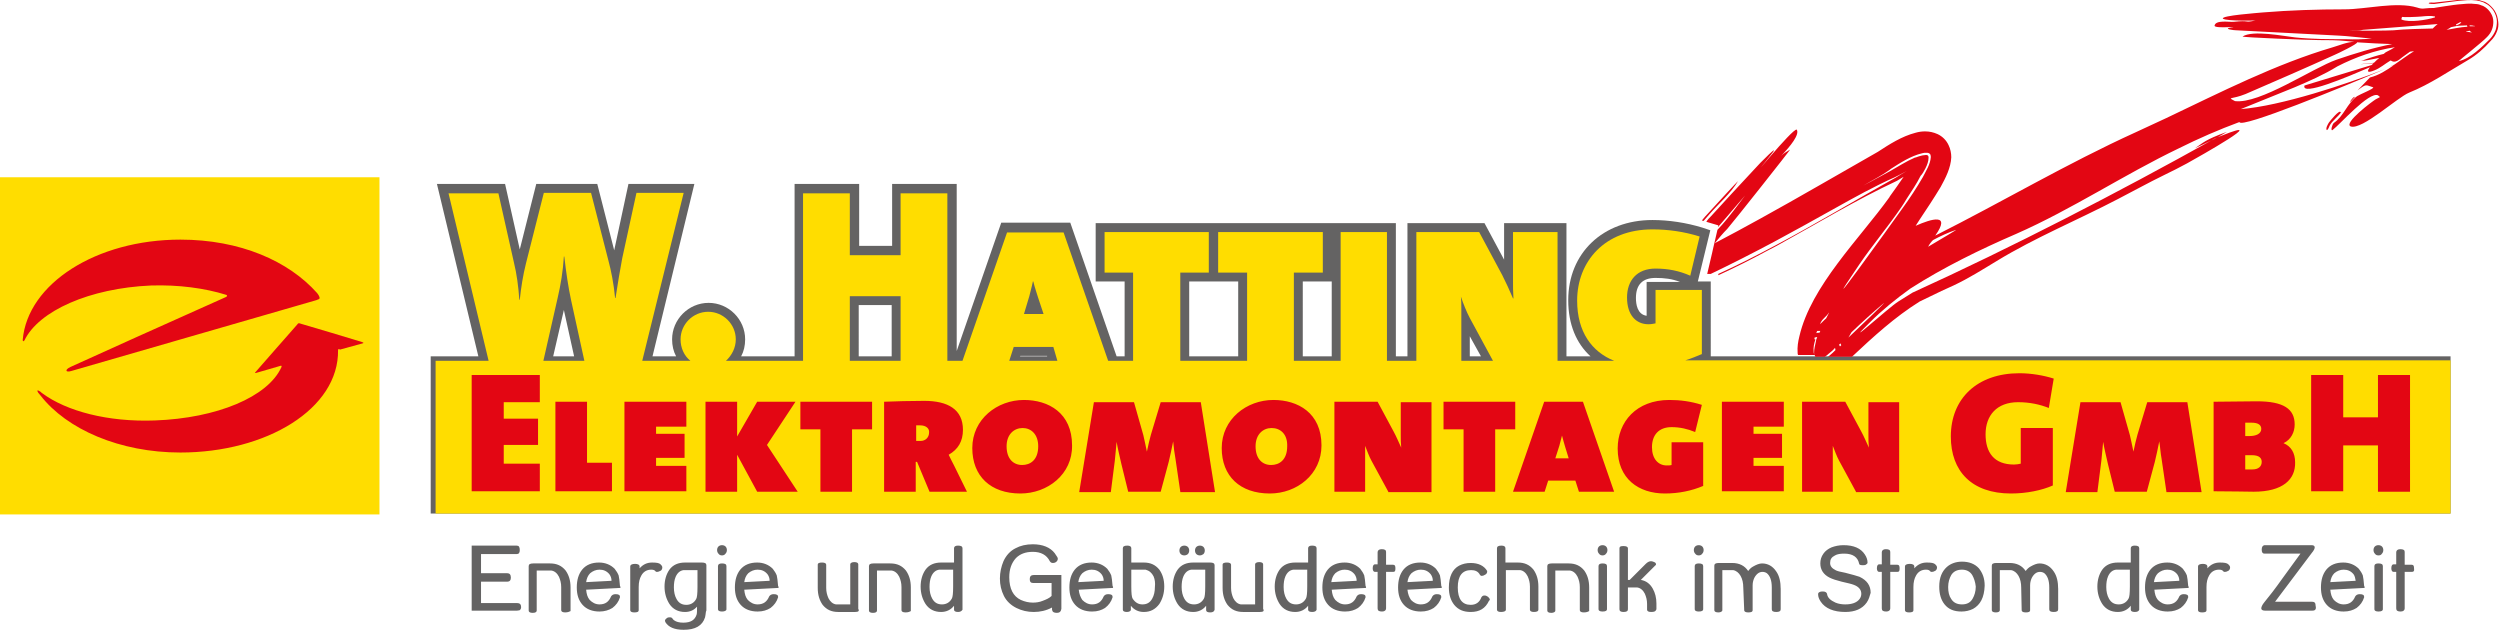
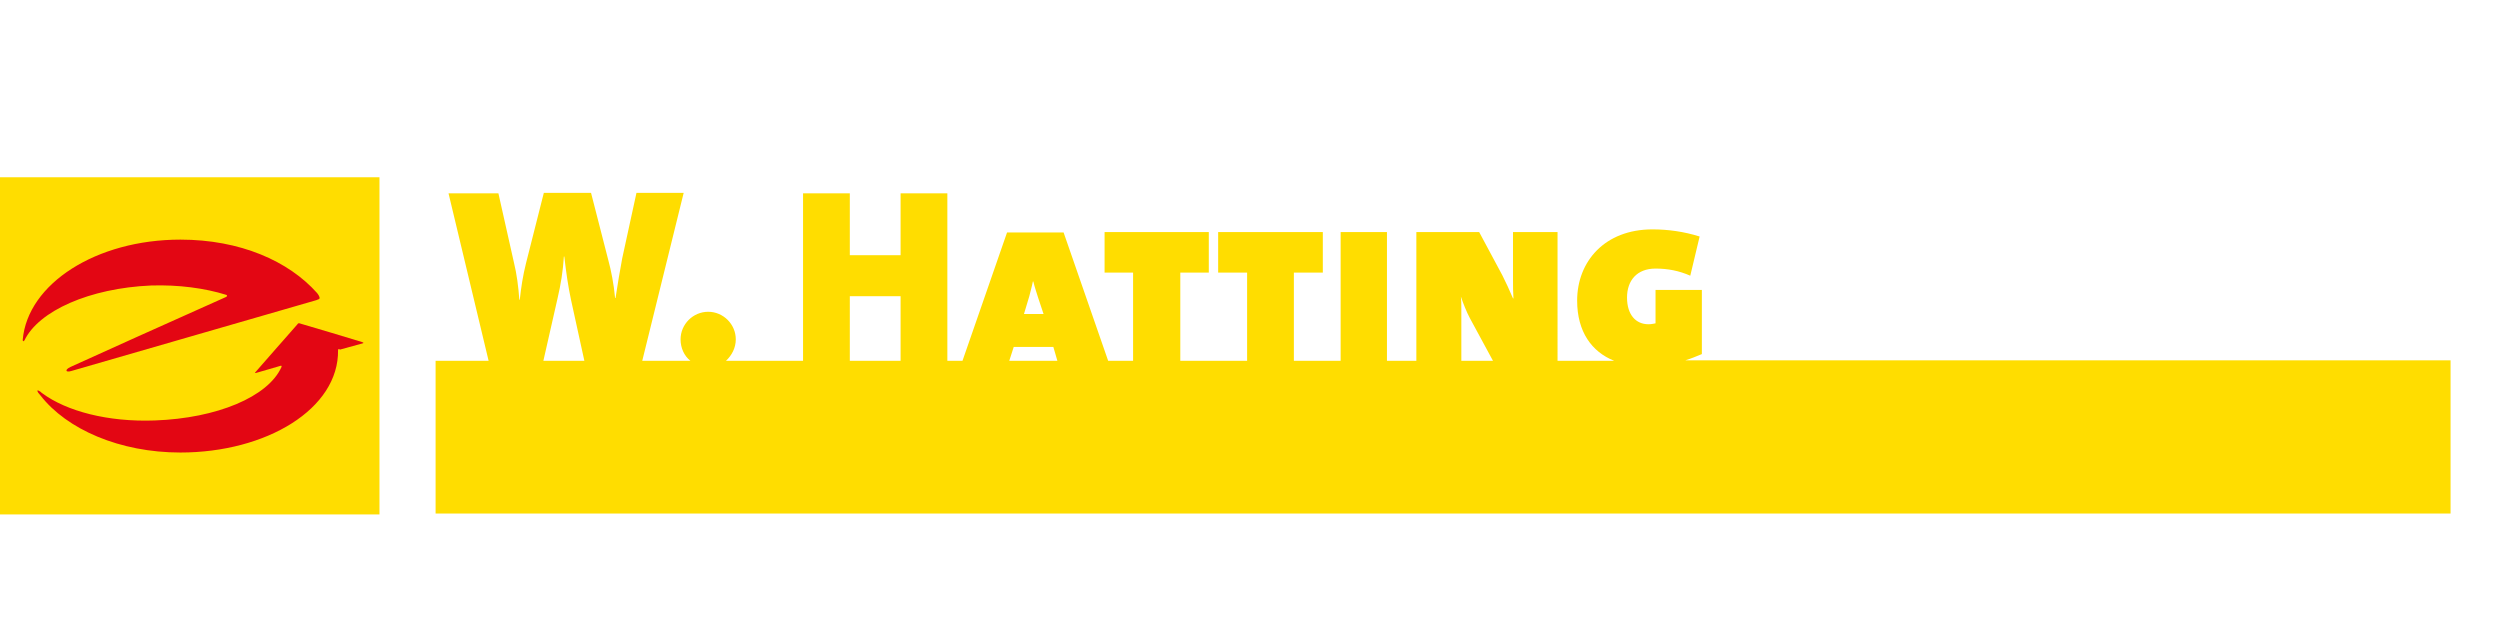
<svg xmlns="http://www.w3.org/2000/svg" version="1.1" id="Ebene_1" x="0px" y="0px" viewBox="0 0 561.3 141.4" style="enable-background:new 0 0 561.3 141.4;" xml:space="preserve">
  <style type="text/css">
	.st0{fill:#646363;}
	.st1{fill:#E30613;}
	.st2{fill:#FFDD00;}
</style>
  <g>
-     <path class="st0" d="M371.7,62.4c-2.9,0-4.4,1.5-4.4,4.5c0,1.4,0.3,3.7,2.4,4v-7.6h7.5C375.4,62.6,373.7,62.4,371.7,62.4   L371.7,62.4z M151.8,80c-0.6-1.1-0.9-2.4-0.9-3.8c0-4.5,3.7-8.2,8.2-8.2c4.5,0,8.2,3.7,8.2,8.2c0,1.4-0.3,2.7-0.9,3.8h12V41.3h14.5   v13.9h7.4V41.3h14.5v37.5l10-28.8h15.5L250.7,80h1.8V63.2H246V50.1h25.5h2H299v13.1h-6.5V80h6.5V50.1h14.4V80h2.6V50.1h17.3   l4.4,8.2v-8.2h14V80h5.4c-3.2-2.9-5-7.2-5-12.6c0-10.6,7.8-18,18.9-18c3.7,0,7.6,0.6,11.2,1.7l1.8,0.6l-2.8,11.5h2.9V80h166.1v35.3   H96.7V80h10.7l-9.3-38.7h15.3l3.3,14.7l3.7-14.7h13.7l3.8,14.9l3.2-14.9h14.8L146.5,80H151.8L151.8,80z M278,80V63.2h-4.6h-2H267   V80H278L278,80z M128.9,80l-2.3-10.4L124.2,80H128.9L128.9,80z M192.8,80h7.4V68.5h-7.4V80L192.8,80z M330,80h2.5l-2.5-4.5V80   L330,80z M229,80h6.1l0-0.1h-6L229,80L229,80z" />
-     <path class="st1" d="M539.3,3.8c0.4,0.1,3.5,0,4.4-0.1c1-0.1,2.1-0.2,3,0c0,0,0,0.1,0,0.2c-1.9,0.6-5.7,1.2-7.5,0.5   C539.1,4.2,539.3,3.9,539.3,3.8L539.3,3.8z M546.8,1.1L546.8,1.1C546.8,1.1,546.8,1.1,546.8,1.1L546.8,1.1z M554.5,5.9   c0-0.1,0-0.2-0.1-0.2c0.3,0,0.7,0,1,0.1c0.1,0,0.4,0,0.2,0.1c0,0-0.2,0-0.2,0C555.1,5.9,554.8,5.9,554.5,5.9L554.5,5.9z M554.5,6.9   c0.1,0.1,0.1,0.1,0.2,0.2c0.1,0.1,0.2,0.1,0.3,0.2C554.2,7.1,552.7,7.2,554.5,6.9L554.5,6.9z M551.4,5.5c0.3-0.2,0.6-0.3,0.9-0.5   l0.3,0c0,0.2-0.5,0.5-1.1,0.7L551.4,5.5L551.4,5.5L551.4,5.5z M549.3,6.7c1.6-0.9,0.2-0.1,1-0.6c1.6-0.3,0.8-0.3,3.6-0.4   c0,0.1,0,0.2,0.1,0.3C552.3,6.1,551.1,6.4,549.3,6.7L549.3,6.7z M528.7,21.8C526.4,24.5,528.5,21.3,528.7,21.8   C528.7,21.8,528.7,21.8,528.7,21.8L528.7,21.8z M525.5,25.2c0.1,0,0.1,0,0.2-0.1c-0.8,1.2-2.1,2-2.7,3.2c0,0.1-0.4,1-0.6,0.9   c-0.3-0.4,0.3-1.4,0.5-1.7C523.1,27.2,525.3,24.5,525.5,25.2L525.5,25.2z M542.3,11.1c0.4,0,0.7-0.1,1.1-0.1   c0.7-0.4,1.5-0.7,2.2-0.9c-0.6,0-1.2,0-1.8-0.1C543.3,10.4,542.8,10.7,542.3,11.1L542.3,11.1z M432.3,37.8L432.3,37.8   c0.1,0,0.3,0,0.2,0C432.5,37.8,432.4,37.8,432.3,37.8L432.3,37.8z M432.3,37.8L432.3,37.8L432.3,37.8c0.4-0.8,0.7-1.6,0.7-2.4   c0-0.1,0-0.3-0.1-0.4c0-0.1-0.1-0.1-0.1-0.1c-0.1-0.1-0.3-0.1-0.4-0.1c-0.3,0-0.6,0.1-0.8,0.1c-0.5,0.1-1.1,0.3-1.6,0.5l0-0.1   c0,0,0,0-0.1,0.1c-1.9,0.8-3.7,2-5.5,3c-0.3,0.2-6.3,3.4-6.1,3.3c2-1.2,4.1-2.2,6-3.6c0,0,0.1,0,0.1-0.1c2.2-1.4,4.6-3,7.2-3.6   c0.3-0.1,0.6-0.1,0.9-0.1c0.2,0,0.4,0,0.6,0.1c0.1,0.1,0.3,0.2,0.3,0.3c0.1,0.2,0.1,0.4,0.1,0.6c-0.1,1.6-1.1,3.1-1.8,4.5   c-1.4,2.4-2.9,4.7-4.5,6.9c-2.7,3.8-20.9,29.1-9.7,12.6c3-4.4,6.4-8.4,9.4-12.8c0.4-0.6,0.8-1.2,1.2-1.9c1.1-1.7,2.2-3.3,3.1-5.1   C431.6,39.1,432,38.4,432.3,37.8L432.3,37.8z M407.4,75.8c0.1,0,0.3-0.1,0.4-0.1c0.1,0,0.1,0,0.2,0c-0.2,0.4-0.3,0.8-0.3,1   c-0.2,0.8-0.4,1.7-0.4,2.5c0,0.2,0,0.3,0.1,0.5c0.1,0.1,0.1,0.3,0.2,0.4h2.1c0.3-0.2,0.6-0.4,0.9-0.7c0.5-0.4,1-0.8,1.4-1.3   c0,0.1,0.1,0.3,0.1,0.5c-0.4,0.4-0.8,0.8-1.3,1.2c-0.1,0.1-0.3,0.2-0.4,0.3h5.4c4.8-4.5,9.6-8.9,15.2-12.4c5.8-2.8,4.7-2.3,7.6-3.6   c3.4-1.6,6.4-3.5,9.7-5.5c8.7-5.3,18.2-9.2,27.2-13.9c3.5-1.8,6.9-3.7,10.4-5.4c1.7-0.8,3.4-1.7,5.1-2.6c2.7-1.5,19.4-10.9,7.7-6.2   c-0.5,0.2-1,0.4-1.6,0.7c-21.5,12-45.3,24.3-67.7,34.5c-1.1,0.7-2.1,1.3-3.2,2c-2.1,1.3-13.1,11.3-6.4,4.7c2.8-2.8,5.9-5.3,9.1-7.6   c7.5-4.8,15.7-8.8,23.8-12.3c12.5-5.5,24.2-13.3,36.5-19.2c4.4-2.2,9-4.2,13.6-5.9c0.2,1.6,23.5-8,32.7-11.9   c-8.6,3.4-23.4,8.3-32.4,9c0,0,9.6-3.9,12.1-4.9c3.3-1.4,6.5-2.8,9.6-4.7c4.1-2.1,8.4-3.6,12.9-4.3c-0.6,0.4-1.2,0.7-1.8,1   c-0.2,0.1-0.4,0.2-0.7,0.5c-1.7,0.4-3.5,1-5.1,1.6c0.2,0,0.4-0.1,0.6-0.1c-0.1,0.1,1.6-0.2,3.5-0.6c-0.4,0.3-0.8,0.7-1.2,1.1   c-5.2,0.5-2.4,0.3-0.1,0.1c-0.2,0.2-0.3,0.3-0.4,0.4l-15.1,4.6c-0.8,2.5,9.6-1.9,14.7-4.1c-0.7,0.9-0.7,1.4,1,0.7   c1.3-0.5,2.4-1.5,3.6-2.2c0.2-0.1,0.7,0.8,2.1-0.3c0.7-0.6,1.5-1.1,2.3-1.7c0.3,0,0.6-0.1,0.9-0.1c-1.5,0.9-2.9,2-4.4,3l-2.1,0.9   c0.7-0.3,1.4-0.6,2-0.8c-1.7,1.2-3.4,2.3-5.4,2.8l-2.8,2.9c2.1-1.6,1.8-1.2,3.5-0.7c0.5,0.2-3,1.6-3.6,2c-2.3,1.7-2.9,4.4-5.2,6   c-0.4,0.3-0.8,1.9-0.3,1.6c1.6-1.2,8.2-8.7,10.2-7.8c0.6,0.6,0.7,0.2-0.5,0.9c-0.7,0.4-7.4,5.4-5.6,6.1c2.6,0.8,10.4-6.5,13.1-7.6   c4.7-1.9,8.9-4.8,13.2-7.3c1.9-1.1,3.6-2.6,5.1-4.3c0.6-0.6,1.1-1.3,1.4-2.1c0.3-0.7,0.4-1.4,0.3-2.2c-0.1-0.9-0.3-1.7-0.8-2.5   c-0.4-0.6-0.9-1.1-1.4-1.5c-0.4-0.3-0.8-0.5-1.2-0.6c-0.5-0.2-1-0.3-1.6-0.4c-0.9-0.1-1.7-0.1-2.6,0c-0.5,0-1,0.1-1.5,0.1   c-0.7,0.1-5.5,0.6-5.3,0.6c-0.1,0-1.1-0.1-1.2,0.1c-0.1,0.2,1,0.2,1.2,0.2c0.1,0,3.9-0.5,5.4-0.7c1.3-0.1,2.7-0.3,4.1-0.1   c0.5,0.1,1,0.2,1.5,0.4c0.4,0.2,0.8,0.4,1.1,0.6c0.5,0.4,1,0.9,1.3,1.4c0.4,0.7,0.7,1.5,0.7,2.3c0,0.7-0.1,1.4-0.3,2   c-0.3,0.7-0.7,1.4-1.3,2c-1.7,1.7-4.4,4.4-6.9,4.9c-0.2,0,5.2-4.2,6.3-5.4c0.5-0.5,0.9-1.1,1.1-1.7c0.2-0.5,0.3-1.1,0.3-1.7   c0-0.7-0.2-1.4-0.6-2c-0.3-0.5-0.7-0.9-1.1-1.2c-0.3-0.2-0.6-0.4-1-0.5c-0.4-0.2-0.9-0.3-1.3-0.3c-1.3-0.2-2.6,0-3.9,0.1   c-0.4,0-5.7,0.8-5.4,0.8c-0.7,0-1.4,0-2.1,0.1c-0.6,0.1-1.1,0-1.7-0.2c-4.7-1.4-11.5,0.4-16.3,0.4c-6.1,0-12.3,0.2-18.4,0.7   c-0.9,0.1-9.5,0.7-8.9,1.4c0.9,0.6,7.5,0.4,7.3,0.4c-2.7,0.6-1-0.1-4.9,0.3c-1,0.1-4.1-0.5-4.3,0.9c0.2,0.7,6.1,0,3.6,0.4   c-1.7,0.3,0.7,0.6,1.2,0.6L525.2,8c0.5,0,1,0.1,1.5,0.1c0.3,0,6.1,0.6,5.8,0.6c-1.9,0.1-3.9,0.2-5.8,0.1c-3.8,0-7.6,0-11.4-0.4   c-2.7-0.3-9.5-1.7-11.8-0.2c-0.1,0.2,15,0.8,17.2,0.8c2,0,4,0,6,0.2c0.6,0.1,1.3,0.1,1.9,0.2c-1.6,0-3.4,0.8-4.8,1.2   c-12.9,3.8-25.2,10.1-37.4,15.9l-6.9,3.2c-15.4,7-29.9,15.6-45,23.2c3.6-5.1-0.8-3.8-4.4-2.2c0.3-0.5,0.6-0.9,0.9-1.4   c1.6-2.4,3.2-4.8,4.7-7.3c1.1-2,2.3-4.3,2.4-6.7c0-0.9-0.2-1.9-0.6-2.7c-0.5-1.1-1.4-2-2.5-2.5c-0.9-0.4-1.8-0.6-2.8-0.6   c-0.7,0-1.4,0.1-2.1,0.3c-3.1,0.8-5.9,2.6-8.5,4.3c-8.8,5-17.5,10.1-26.4,15c-3.4,1.9-6.8,3.7-10.2,5.5c0.9-1.1,1.8-2.2,2.8-3.2   c1.4-1.6,14.3-17.9,14.1-17.8c-0.7,0.4-1.4,0.8-2,1.4c2.1-2.2,4.2-4.8,3.5-5.9c-0.9-0.4-12.1,13.5-6.3,6.3c3.7-4.5-2.3,1.5-3.3,2.7   c-3.2,3.4-6.4,6.9-9.6,10.4c-0.4,0.4-0.8,0.8-1.1,1.3l2.7,0.8l-0.1,0.4l0.7-0.8c1.8-2.1,3.6-4.2,5.4-6.3c-1.8,2.4-3.6,4.8-5.1,6.5   l-1.1,1.2l-1,4.3l-0.2,0.9l-1.1,4.7h0.8c4.8-2.3,9.5-4.7,14.2-7.2c4.6-2.5,9.2-5,13.8-7.6c4.3-2.4,8.8-4.9,13.3-6.9   c0,0,1.4-0.7,2.7-1.4c-0.9,0.5-1.7,1-2.5,1.5c-9,5-17.8,10.3-26.8,15.1c-4.3,2.3-8.6,4.5-13,6.5v0.3c3.7-1.7,7.3-3.5,10.8-5.4   c0.8-0.4,1.5-0.8,2.3-1.2c8.9-4.9,17.8-10.3,27-14.6c0.5-0.3,1-0.6,1.5-0.9c-1,1.5-2.1,3-3.1,4.4c0,0.1-0.1,0.1-0.1,0.2   c-6.6,9.2-17.6,19.9-20.2,31.2c-0.3,1.2-0.5,2.4-0.4,3.7c0,0.2,0,0.3,0.1,0.5h3.7c0-0.1-0.1-0.1-0.1-0.2c-0.1-0.2-0.1-0.4-0.1-0.6   c-0.1-0.9,0.1-1.8,0.4-2.7C407.3,76.3,407.4,76,407.4,75.8L407.4,75.8z M434,53.9c1.7-0.9,3.4-1.7,5.2-2.3c0.1,0-2.9,1.8-6.3,3.8   C433.2,54.8,433.6,54.3,434,53.9L434,53.9z M415,75.8c0.2-0.4,0.5-0.8,0.7-1.2c2.3-2.2,4.7-4.4,7.2-6.5   C423.7,67.5,418.3,72.7,415,75.8L415,75.8z M413.2,77.1c0.1,0.1,0.1,0.3,0.2,0.4l-0.1,0.1l-0.2,0.2c0-0.1,0-0.1-0.1-0.2   c0-0.1-0.1-0.2-0.1-0.2l0.1-0.1L413.2,77.1L413.2,77.1z M408,74.3c0.2,0,0.5,0,0.7,0c-0.1,0.1-0.1,0.3-0.2,0.4   c-0.2,0-0.5,0-0.7,0.1C407.9,74.6,407.9,74.4,408,74.3L408,74.3z M410,71.5c-0.5,0.4-0.9,0.9-1.4,1.3c0.1-0.1,0.1-0.3,0.2-0.4   c0.5-1,1.3-1.3,1.8-2.2C410.7,70.2,410.4,70.7,410,71.5L410,71.5z M497.2,31.2c-1.5,0.7-2.9,1.4-4.4,2.1c1.8-1.2,2.2-1.9,7.2-3.7   C499.1,30.1,498.2,30.7,497.2,31.2L497.2,31.2z M382.5,49.6l1.3-1.5c2.1-2.4,4.8-4.7,6.4-7.4c0.1-0.2-4.8,5.1-6.7,7.2   c-0.5,0.5-1,1.1-1.4,1.6L382.5,49.6L382.5,49.6z M537.1,9.9c-4.2,0.8-8.4,2.1-12.5,3.5c-5.4,1.9-17.2,10-22.8,9.3   c-1.9-1-0.8-0.3,2.4-1.6c6.7-2.9,13.4-5.8,20-8.8c0.5-0.2,5.3-2.5,5-2.8C531.9,9.7,534.5,9.8,537.1,9.9L537.1,9.9z M547.3,5.4   c-0.4,0.3-0.7,0.6-1.1,1c-2.9,0.1-6,0.1-8.8,0.4c-0.7,0.1-10.2,0.1-9.9,0.1c1-0.1,2.1,0.1,3-0.2L547.3,5.4L547.3,5.4z" />
    <polygon class="st2" points="0,39.8 85.2,39.8 85.2,115.5 0,115.5 0,39.8  " />
    <path class="st1" d="M75.9,78.6c0.2,13.2-16.1,23-35.4,23c-13.6,0-25.5-5.2-31.4-12.8c-0.2-0.2-0.3-0.4-0.5-0.6   c-0.4-0.6-0.2-0.7,0.4-0.3c0.2,0.1,0.3,0.3,0.5,0.4c5.4,4,14.7,6.5,25.3,6.1c13.9-0.5,25.4-5.3,28.4-12c0.1-0.3-0.1-0.3-0.1-0.3   l-5.5,1.6c0,0-0.6,0.2-0.2-0.2c1.6-1.8,6.8-7.8,9.3-10.6c0.3-0.4,0.3-0.4,0.9-0.2c4.2,1.2,9.7,2.9,13.7,4.1   c0.6,0.2,0.1,0.3,0.1,0.3l-5.1,1.4C76.2,78.3,75.9,78.3,75.9,78.6L75.9,78.6z" />
    <path class="st1" d="M5.1,76.3c1.1-12.6,16.5-22.5,35.4-22.5c13.4,0,24.3,4.8,30.7,12c0.5,0.6,0.8,1.3,0.3,1.4L71,67.4l-55,15.9   c-1.3,0.4-1.5-0.3-0.2-0.9c5.9-2.7,22.8-10.3,34.9-15.7c0.3-0.1,0.4-0.4,0.1-0.5c-4.8-1.5-10.7-2.3-16.9-2.1   C20.1,64.7,8.7,69.8,5.5,76.4C5.3,76.7,5.1,76.7,5.1,76.3L5.1,76.3z" />
    <path class="st2" d="M550.2,115.3H97.8V81h11.9l-9-37.6h11.2l3.5,15.6c0.6,2.4,1,5.4,1.2,8.3h0.1c0.3-2.8,0.7-5.4,1.4-8.2l4-15.8   h10.6l3.9,15.2c0.6,2.2,1.2,5.2,1.5,8.4h0.1c0.5-3.3,1-6.2,1.5-8.9l3.2-14.7h10.6L144.2,81h10.8c-1.4-1.1-2.2-2.9-2.2-4.8   c0-3.4,2.8-6.2,6.2-6.2c3.4,0,6.2,2.8,6.2,6.2c0,1.9-0.9,3.6-2.2,4.8h17.3V43.4h10.5v13.9h11.4V43.4h10.5V81h3.4l10-28.8h12.7   l10,28.8h5.6V61.2H248v-9.1h23.4v9.1H265V81H280V61.2h-6.5v-9.1H297v9.1h-6.5V81H301V52.1h10.4V81h6.6V52.1h14.1l5.2,9.7   c0.8,1.6,1.6,3.3,2.4,5.2h0.1c-0.1-1.4-0.1-2.8-0.1-4.1V52.1h10V81h12.7c-5-2-8.3-6.5-8.3-13.5c0-8.8,6.2-16,16.9-16   c3.5,0,7.1,0.5,10.6,1.6l-2.1,8.8c-2.5-1.1-5-1.6-7.8-1.6c-4.2,0-6.4,2.7-6.4,6.5c0,3.9,2,6,4.8,6c0.6,0,1.1-0.1,1.6-0.2v-7.5h10.4   v14.4c-1.2,0.5-2.4,1-3.7,1.4h171.8V115.3L550.2,115.3z M122,81h9.2l-3-13.7c-0.6-2.8-1.1-6.1-1.5-9.7h-0.1   c-0.2,3.3-0.7,6.3-1.4,9.3L122,81L122,81z M190.8,81h11.4V66.5h-11.4V81L190.8,81z M226.6,81h10.8l-0.9-3.1h-8.9L226.6,81L226.6,81   z M328,81h7.2l-5.2-9.6c-0.7-1.3-1.5-3.3-2-4.8H328c0.1,0.9,0.1,1.6,0.1,2.7V81L328,81z M233.1,66.9c-0.3-1-0.8-2.4-1.1-3.7h-0.1   c-0.2,1.1-0.6,2.4-0.8,3.3l-1.2,4h4.4L233.1,66.9L233.1,66.9z" />
-     <path class="st1" d="M105.9,110.4V84.2h15.3v6.1h-8.1V94h7.7v5.9h-7.7v4.2h8.1v6.2H105.9L105.9,110.4z M124.7,110.4V90.2h7.1v13.7   h5.6v6.4H124.7L124.7,110.4z M140.2,110.4V90.2h13.9v5.6h-6.8v1.6h6.4v5.4h-6.4v1.8h6.8v5.7H140.2L140.2,110.4z M170,110.4   l-4.5-8.3v8.3h-7.1V90.2h7.1V98l4.5-7.8h8.6l-6.4,9.7l6.9,10.5H170L170,110.4z M191.3,96.4v14h-7.1v-14h-4.5v-6.2h16.1v6.2H191.3   L191.3,96.4z M206.6,95.5c-0.1,0-0.5,0-0.9,0V99c0.3,0,0.7,0,1,0c1.1,0,1.9-0.8,1.9-1.9C208.7,96.2,207.9,95.5,206.6,95.5   L206.6,95.5z M208.7,110.4l-2.8-6.7h-0.3v6.7h-7.1V90.2c2.1-0.1,6.3-0.2,9-0.2c5.3,0,8.7,1.9,8.7,6.5c0,2.6-1.1,4.4-3.2,5.6   c0.2,0.5,0.7,1.4,1.2,2.4l2.9,5.9H208.7L208.7,110.4z M229.6,96.1c-1.9,0-3.6,1.4-3.6,4.1c0,2.8,1.5,4.2,3.5,4.2   c1.8,0,3.6-1.1,3.6-4.2C233.1,97.5,231.5,96.1,229.6,96.1L229.6,96.1z M229.1,110.8c-6.7,0-10.8-3.9-10.8-10.2   c0-6.5,5.6-10.8,11.6-10.8c5.5,0,10.8,2.9,10.8,10.2C240.8,106.5,235.2,110.8,229.1,110.8L229.1,110.8z M265,110.4l-1.1-7.5   c-0.2-1-0.4-2.6-0.5-3.8h0c-0.3,1.6-0.7,3.3-1,4.6l-1.8,6.7h-7.3l-1.5-6.1c-0.3-1.4-0.8-3.3-1.1-5.1h0c-0.1,1.5-0.3,2.8-0.4,4.2   l-0.9,7.1h-7.1l3.3-20.2h9l2.1,7.4c0.2,0.9,0.5,2.2,0.8,3.7h0c0.3-1.5,0.6-2.7,0.9-3.8l2.2-7.3h9l3.2,20.2H265L265,110.4z    M285.5,96.1c-1.9,0-3.6,1.4-3.6,4.1c0,2.8,1.5,4.2,3.5,4.2c1.8,0,3.6-1.1,3.6-4.2C289.1,97.5,287.5,96.1,285.5,96.1L285.5,96.1z    M285.1,110.8c-6.7,0-10.8-3.9-10.8-10.2c0-6.5,5.6-10.8,11.6-10.8c5.5,0,10.8,2.9,10.8,10.2C296.7,106.5,291.2,110.8,285.1,110.8   L285.1,110.8z M311.7,110.4l-3.8-7c-0.5-0.9-1-2.3-1.4-3.3h0c0,0.6,0,1.1,0,1.8v8.5h-6.9V90.2h9.7l3.6,6.7c0.6,1.1,1.1,2.3,1.7,3.6   h0c-0.1-1-0.1-1.9-0.1-2.8v-7.4h6.9v20.2H311.7L311.7,110.4z M335.7,96.4v14h-7.1v-14h-4.5v-6.2h16.1v6.2H335.7L335.7,96.4z    M351.4,100.3c-0.2-0.7-0.5-1.7-0.7-2.5h0c-0.2,0.8-0.4,1.6-0.6,2.3l-0.9,2.8h3L351.4,100.3L351.4,100.3z M354.5,110.4l-0.8-2.5   h-6.1l-0.8,2.5h-7.1l7-20.2h8.7l7,20.2H354.5L354.5,110.4z M373.8,110.8c-5.9,0-10.6-3.3-10.6-10.1c0-6,4.2-10.9,11.6-10.9   c2.4,0,4.8,0.3,7.3,1.1l-1.5,6.1c-1.7-0.7-3.4-1.1-5.3-1.1c-2.9,0-4.4,1.8-4.4,4.5c0,2.6,1.4,4.1,3.3,4.1c0.4,0,0.8,0,1.1-0.1v-5.1   h7.1v9.8C379.8,110.2,376.9,110.8,373.8,110.8L373.8,110.8z M386.6,110.4V90.2h13.9v5.6h-6.8v1.6h6.4v5.4h-6.4v1.8h6.8v5.7H386.6   L386.6,110.4z M416.7,110.4l-3.8-7c-0.5-0.9-1-2.3-1.4-3.3h0c0,0.6,0,1.1,0,1.8v8.5h-6.9V90.2h9.7l3.6,6.7c0.6,1.1,1.1,2.3,1.7,3.6   h0c-0.1-1-0.1-1.9-0.1-2.8v-7.4h6.9v20.2H416.7L416.7,110.4z M460,91.6c-2-0.8-4.3-1.3-6.9-1.3c-4.8,0-7.3,3-7.3,7.2   c0,4.1,1.9,6.8,6.4,6.8c0.5,0,1.1-0.1,1.5-0.2v-8h7.2V109c-2.5,1.1-5.9,1.8-9.4,1.8c-8.8,0-13.5-5-13.5-12.8   c0-8.5,5.9-14.2,15.4-14.2c2.7,0,5.5,0.5,7.7,1.2L460,91.6L460,91.6z M486.4,110.4l-1.1-7.5c-0.2-1-0.3-2.6-0.5-3.8h0   c-0.3,1.6-0.7,3.3-1,4.6l-1.8,6.7h-7.2l-1.5-6.1c-0.3-1.4-0.8-3.3-1.1-5.1h0c-0.1,1.5-0.3,2.8-0.4,4.2l-0.9,7.1h-7.1l3.3-20.2h9   l2.1,7.4c0.2,0.9,0.5,2.2,0.8,3.7h0c0.3-1.5,0.6-2.7,0.9-3.8l2.2-7.3h9l3.2,20.2H486.4L486.4,110.4z M505.6,102.2c-0.5,0-1,0-1.5,0   v3.2c0.6,0,1.2,0,1.6,0c1.4,0,2.1-0.7,2.1-1.7C507.8,102.9,507.3,102.2,505.6,102.2L505.6,102.2z M505.5,94.9c-0.3,0-0.9,0-1.4,0v3   c0.4,0,0.8,0,1,0c1.4,0,2.6-0.5,2.6-1.6C507.7,95.4,507,94.9,505.5,94.9L505.5,94.9z M506,110.4c-1.6,0-4.8-0.1-9-0.1V90.2   c2.6,0,7.1-0.1,9.7-0.1c6,0,8.5,1.7,8.5,5.2c0,1.7-0.8,3.4-2.5,4.2v0c1.7,0.7,2.6,2.2,2.6,4.3C515.4,107.6,512.6,110.4,506,110.4   L506,110.4z M533.9,110.4V100h-7.8v10.3h-7.2V84.2h7.2v9.5h7.8v-9.5h7.2v26.2H533.9L533.9,110.4z" />
-     <path class="st0" d="M116.1,137.1h-10.2v-14.6h10.1c0.5,0,0.7,0.3,0.7,1c0,0.6-0.2,0.9-0.7,0.9H108v4.3h5.9c0.5,0,0.8,0.3,0.8,1   c0,0.6-0.3,0.9-0.8,0.9H108v4.8h8.1c0.6,0,0.9,0.3,0.9,0.9c0,0.3-0.1,0.5-0.3,0.7C116.6,137,116.4,137.1,116.1,137.1L116.1,137.1z    M126.9,137.5c-0.6,0-0.9-0.2-0.9-0.5v-5.2c0-0.9-0.2-1.6-0.5-2.3c-0.4-0.8-1-1.3-1.7-1.4h-0.4h-2.9v9c0,0.3-0.3,0.5-0.9,0.5   c-0.6,0-0.9-0.2-0.9-0.5v-10c0-0.4,0.3-0.6,1-0.6l3.2,0c0.1,0,0.3,0,0.6,0c1.5,0,2.6,0.5,3.5,1.6c0.7,1,1.1,2.2,1.1,3.8v5.3   C127.9,137.3,127.5,137.5,126.9,137.5L126.9,137.5z M136.8,128.9c-0.6-0.7-1.3-1-2.2-1c-0.8,0-1.5,0.3-2.1,0.8   c-0.5,0.5-0.8,1.2-0.9,2l5.7-0.3C137.3,129.8,137.1,129.3,136.8,128.9L136.8,128.9z M139.3,131.8c0,0.1,0,0.1,0,0.2l-7.7,0.4   c0.1,1,0.3,1.7,0.8,2.3c0.6,0.6,1.3,1,2.2,1c1.3,0,2.1-0.6,2.6-1.8c0.2-0.3,0.5-0.5,1-0.5c0.7,0,1,0.2,1,0.6c0,0,0,0.1,0,0.1   c-0.3,1-0.9,1.8-1.7,2.4c-0.8,0.5-1.8,0.8-2.9,0.8c-1.6,0-2.9-0.5-3.8-1.5c-0.9-1-1.3-2.3-1.3-3.9c0-1.7,0.4-3,1.2-4   c0.9-1.1,2.2-1.6,3.8-1.6c1.4,0,2.6,0.5,3.5,1.4c0.4,0.5,0.7,1,0.9,1.5c0.1,0.4,0.2,1.2,0.3,2.4   C139.3,131.7,139.3,131.7,139.3,131.8L139.3,131.8z M147.5,128.4c-0.1,0-0.2,0-0.3-0.1c-0.2-0.3-0.5-0.4-1-0.4   c-0.9,0-1.7,0.4-2.2,1.3c-0.4,0.7-0.6,1.5-0.6,2.6v0.3v0.3v4.6c0,0.4-0.4,0.5-1,0.5c-0.6,0-0.9-0.2-0.9-0.5v-9.4v-0.3v-0.1   c0-0.4,0.4-0.6,1.1-0.6c0.6,0,1,0.2,1,0.6v0.4c0.8-0.9,1.7-1.3,2.8-1.3c1,0,1.6,0.1,1.9,0.4c0.2,0.2,0.4,0.4,0.4,0.7   c0,0.3-0.1,0.5-0.3,0.7C148,128.3,147.8,128.4,147.5,128.4L147.5,128.4z M153.8,128h-0.3c-0.8,0.1-1.4,0.6-1.8,1.5   c-0.3,0.7-0.4,1.5-0.4,2.4c0,1,0.2,1.9,0.6,2.6c0.5,0.9,1.2,1.3,2.2,1.3c0.9,0,1.7-0.4,2.2-1.3c0.2-0.3,0.3-1.2,0.3-2.7V128H153.8   L153.8,128z M158.5,137.3c-0.1,0.6-0.1,1-0.2,1.3c-0.6,1.9-2.2,2.8-4.8,2.8c-2.1,0-3.4-0.6-4.1-1.7c0-0.1-0.1-0.2-0.1-0.3   c0-0.2,0.1-0.4,0.4-0.6c0.2-0.2,0.5-0.2,0.7-0.2c0.3,0,0.5,0.1,0.6,0.3c0.2,0.3,0.4,0.4,0.4,0.4c0.4,0.3,1.1,0.5,2,0.5   c1.7,0,2.6-0.6,3-1.8c0.1-0.3,0.1-0.9,0.1-1.8c-0.7,0.8-1.6,1.2-2.7,1.2c-1.5,0-2.7-0.6-3.5-1.8c-0.7-1.1-1.1-2.4-1.1-3.9   c0-1.5,0.4-2.8,1.1-3.8c0.8-1.1,2-1.6,3.5-1.6c0.3,0,0.5,0,0.6,0l3.2,0c0.7,0,1,0.2,1,0.6v10C158.6,137.1,158.6,137.2,158.5,137.3   L158.5,137.3z M162.1,137.3c-0.6,0-0.9-0.2-0.9-0.5v-9.7c0-0.4,0.3-0.6,0.9-0.6c0.7,0,1,0.2,1,0.6v9.7   C163.1,137.1,162.7,137.3,162.1,137.3L162.1,137.3z M162.1,124.7c-0.3,0-0.6-0.1-0.8-0.4c-0.2-0.2-0.3-0.5-0.3-0.8   c0-0.3,0.1-0.6,0.3-0.8c0.2-0.2,0.5-0.3,0.8-0.3c0.3,0,0.6,0.1,0.8,0.3c0.2,0.2,0.3,0.5,0.3,0.8c0,0.3-0.1,0.6-0.3,0.8   C162.7,124.6,162.4,124.7,162.1,124.7L162.1,124.7z M172.3,128.9c-0.6-0.7-1.3-1-2.2-1c-0.8,0-1.5,0.3-2.1,0.8   c-0.5,0.5-0.8,1.2-0.9,2l5.7-0.3C172.8,129.8,172.6,129.3,172.3,128.9L172.3,128.9z M174.8,131.8c0,0.1,0,0.1,0,0.2l-7.7,0.4   c0.1,1,0.3,1.7,0.8,2.3c0.6,0.6,1.3,1,2.2,1c1.3,0,2.1-0.6,2.6-1.8c0.2-0.3,0.5-0.5,1-0.5c0.7,0,1,0.2,1,0.6c0,0,0,0.1,0,0.1   c-0.3,1-0.9,1.8-1.7,2.4c-0.8,0.5-1.7,0.8-2.9,0.8c-1.6,0-2.9-0.5-3.8-1.5c-0.9-1-1.3-2.3-1.3-3.9c0-1.7,0.4-3,1.2-4   c0.9-1.1,2.2-1.6,3.8-1.6c1.4,0,2.6,0.5,3.5,1.4c0.4,0.5,0.7,1,0.9,1.5c0.1,0.4,0.2,1.2,0.3,2.4   C174.8,131.7,174.8,131.7,174.8,131.8L174.8,131.8z M192,137.4l-3.2,0c-0.1,0-0.3,0-0.6,0c-1.5,0-2.6-0.5-3.5-1.6   c-0.7-1-1.1-2.2-1.1-3.8v-5.2c0-0.4,0.4-0.5,1-0.5c0.6,0,0.9,0.2,0.9,0.5v5.2c0,0.9,0.2,1.6,0.5,2.3c0.4,0.8,1,1.3,1.7,1.4h0.3h2.9   v-9c0-0.3,0.4-0.5,0.9-0.5c0.6,0,0.9,0.2,0.9,0.5v10C193,137.2,192.7,137.4,192,137.4L192,137.4z M203.3,137.5   c-0.6,0-0.9-0.2-0.9-0.5v-5.2c0-0.9-0.2-1.6-0.5-2.3c-0.4-0.8-1-1.3-1.7-1.4h-0.4h-2.9v9c0,0.3-0.3,0.5-0.9,0.5   c-0.6,0-0.9-0.2-0.9-0.5v-10c0-0.4,0.3-0.6,1-0.6l3.2,0c0.1,0,0.3,0,0.6,0c1.5,0,2.6,0.5,3.5,1.6c0.7,1,1.1,2.2,1.1,3.8v5.3   C204.3,137.3,204,137.5,203.3,137.5L203.3,137.5z M211.2,127.9h-0.3c-0.8,0.1-1.4,0.6-1.8,1.5c-0.3,0.7-0.4,1.5-0.4,2.4   c0,1,0.2,1.9,0.6,2.6c0.5,0.9,1.2,1.3,2.2,1.3c0.9,0,1.7-0.4,2.2-1.3c0.2-0.3,0.3-1.2,0.3-2.7v-3.8H211.2L211.2,127.9z    M215.1,137.4c-0.6,0-0.9-0.2-0.9-0.5V136c-0.7,0.9-1.7,1.4-2.9,1.4c-1.5,0-2.7-0.6-3.5-1.8c-0.7-1.1-1.1-2.4-1.1-3.9   c0-1.5,0.4-2.8,1.1-3.8c0.8-1.1,2-1.6,3.5-1.6h0.6h2.3v-3.2c0-0.4,0.3-0.6,0.9-0.6c0.7,0,1,0.2,1,0.6v13.8   C215.9,137.2,215.6,137.4,215.1,137.4L215.1,137.4z M237.3,137.6c-0.7,0-1-0.2-1.1-0.7v-0.5c-1.3,0.7-2.7,1-4.1,1   c-1.4,0-2.7-0.3-3.9-0.9c-1.2-0.6-2.2-1.5-2.8-2.7c-0.6-1.2-0.9-2.5-0.9-3.9c0-1.4,0.3-2.7,0.8-3.9c0.6-1.3,1.5-2.3,2.7-2.9   c1.1-0.6,2.4-0.9,3.9-0.9c2.2,0,3.9,0.7,4.9,2c0.2,0.3,0.4,0.6,0.6,0.9c0,0.1,0.1,0.2,0.1,0.3c0,0.3-0.1,0.5-0.3,0.7   c-0.2,0.2-0.5,0.3-0.8,0.3c-0.3,0-0.5-0.1-0.7-0.4c-0.7-1.4-2-2.1-3.8-2.1c-1.7,0-2.9,0.5-3.8,1.4c-1,1.1-1.5,2.5-1.5,4.3   c0,2.6,0.9,4.3,2.6,5.1c0.9,0.4,1.8,0.6,2.7,0.6c0.7,0,1.5-0.1,2.2-0.4c0.8-0.3,1.5-0.6,2-1.1v-2.9H232c-0.6,0-0.8-0.3-0.8-0.9   c0-0.6,0.3-0.9,0.9-0.9h6.2v7.6C238.2,137.3,237.9,137.6,237.3,137.6L237.3,137.6z M247.3,128.9c-0.6-0.7-1.3-1-2.2-1   c-0.8,0-1.5,0.3-2.1,0.8c-0.5,0.5-0.8,1.2-0.9,2l5.7-0.3C247.8,129.8,247.6,129.3,247.3,128.9L247.3,128.9z M249.9,131.8   c0,0.1,0,0.1,0,0.2l-7.7,0.4c0.1,1,0.4,1.7,0.8,2.3c0.6,0.6,1.3,1,2.2,1c1.3,0,2.1-0.6,2.6-1.8c0.2-0.3,0.5-0.5,1-0.5   c0.7,0,1,0.2,1,0.6c0,0,0,0.1,0,0.1c-0.3,1-0.9,1.8-1.7,2.4c-0.8,0.5-1.7,0.8-2.9,0.8c-1.6,0-2.9-0.5-3.8-1.5   c-0.9-1-1.3-2.3-1.3-3.9c0-1.7,0.4-3,1.2-4c0.9-1.1,2.2-1.6,3.8-1.6c1.4,0,2.6,0.5,3.5,1.4c0.4,0.5,0.7,1,0.9,1.5   c0.1,0.4,0.2,1.2,0.3,2.4C249.9,131.7,249.9,131.7,249.9,131.8L249.9,131.8z M259,129.4c-0.4-0.8-1-1.3-1.8-1.5h-0.3H254l0,3.8   c0,1.5,0.1,2.4,0.3,2.7c0.6,0.9,1.3,1.3,2.2,1.3c1,0,1.7-0.4,2.2-1.3c0.4-0.7,0.6-1.6,0.6-2.6C259.4,130.9,259.3,130.1,259,129.4   L259,129.4z M260.3,135.6c-0.9,1.2-2,1.8-3.5,1.8c-1.2,0-2.2-0.5-2.9-1.4v0.9c0,0.3-0.4,0.5-0.9,0.5c-0.6,0-0.9-0.2-0.9-0.5v-13.8   c0-0.4,0.3-0.6,1-0.6c0.6,0,0.9,0.2,0.9,0.6v3.2h2.2h0.6c1.5,0,2.6,0.5,3.5,1.6c0.7,1,1.1,2.2,1.1,3.8   C261.4,133.2,261,134.5,260.3,135.6L260.3,135.6z M269.4,124.7c-0.3,0-0.6-0.1-0.8-0.3c-0.2-0.2-0.3-0.5-0.3-0.8   c0-0.3,0.1-0.6,0.3-0.8c0.2-0.2,0.5-0.3,0.8-0.3c0.3,0,0.6,0.1,0.8,0.3c0.2,0.2,0.3,0.5,0.3,0.8c0,0.3-0.1,0.6-0.3,0.8   C270,124.5,269.8,124.7,269.4,124.7L269.4,124.7z M267.8,127.9h-0.3c-0.8,0.1-1.4,0.6-1.8,1.5c-0.3,0.7-0.4,1.5-0.4,2.4   c0,1,0.2,1.9,0.6,2.6c0.5,0.9,1.2,1.3,2.2,1.3c0.9,0,1.7-0.4,2.2-1.3c0.2-0.3,0.3-1.2,0.3-2.7v-3.8H267.8L267.8,127.9z    M265.9,124.7c-0.3,0-0.6-0.1-0.8-0.3c-0.2-0.2-0.3-0.5-0.3-0.8c0-0.3,0.1-0.6,0.3-0.8c0.2-0.2,0.5-0.3,0.8-0.3   c0.3,0,0.6,0.1,0.8,0.3c0.2,0.2,0.3,0.5,0.3,0.8c0,0.3-0.1,0.6-0.3,0.8C266.6,124.5,266.3,124.7,265.9,124.7L265.9,124.7z    M271.7,137.5c-0.6,0-0.9-0.2-0.9-0.5v-1c-0.7,0.9-1.7,1.4-2.9,1.4c-1.5,0-2.7-0.6-3.5-1.8c-0.7-1.1-1.1-2.4-1.1-3.9   c0-1.5,0.4-2.8,1.1-3.8c0.8-1.1,2-1.6,3.5-1.6c0.3,0,0.5,0,0.6,0l3.2,0c0.7,0,1,0.2,1,0.6v10C272.6,137.3,272.3,137.5,271.7,137.5   L271.7,137.5z M282.9,137.4l-3.2,0c-0.1,0-0.3,0-0.6,0c-1.5,0-2.6-0.5-3.5-1.6c-0.7-1-1.1-2.2-1.1-3.8v-5.2c0-0.4,0.4-0.5,1-0.5   c0.6,0,0.9,0.2,0.9,0.5v5.2c0,0.9,0.2,1.6,0.5,2.3c0.4,0.8,1,1.3,1.7,1.4h0.3h2.9v-9c0-0.3,0.4-0.5,0.9-0.5c0.6,0,0.9,0.2,0.9,0.5   v10C283.9,137.2,283.6,137.4,282.9,137.4L282.9,137.4z M290.7,127.9h-0.3c-0.8,0.1-1.4,0.6-1.8,1.5c-0.3,0.7-0.4,1.5-0.4,2.4   c0,1,0.2,1.9,0.6,2.6c0.5,0.9,1.2,1.3,2.2,1.3c0.9,0,1.7-0.4,2.2-1.3c0.2-0.3,0.3-1.2,0.3-2.7v-3.8H290.7L290.7,127.9z    M294.6,137.4c-0.6,0-0.9-0.2-0.9-0.5V136c-0.7,0.9-1.7,1.4-2.9,1.4c-1.5,0-2.7-0.6-3.5-1.8c-0.7-1.1-1.1-2.4-1.1-3.9   c0-1.5,0.4-2.8,1.1-3.8c0.8-1.1,2-1.6,3.5-1.6h0.6h2.3v-3.2c0-0.4,0.3-0.6,0.9-0.6c0.7,0,1,0.2,1,0.6v13.8   C295.5,137.2,295.2,137.4,294.6,137.4L294.6,137.4z M304.1,128.9c-0.6-0.7-1.3-1-2.2-1c-0.8,0-1.5,0.3-2.1,0.8   c-0.5,0.5-0.8,1.2-0.9,2l5.7-0.3C304.6,129.8,304.4,129.3,304.1,128.9L304.1,128.9z M306.7,131.8c0,0.1,0,0.1,0,0.2l-7.7,0.4   c0.1,1,0.3,1.7,0.8,2.3c0.6,0.6,1.3,1,2.2,1c1.3,0,2.1-0.6,2.6-1.8c0.2-0.3,0.5-0.5,1-0.5c0.7,0,1,0.2,1,0.6c0,0,0,0.1,0,0.1   c-0.3,1-0.9,1.8-1.7,2.4c-0.8,0.5-1.7,0.8-2.9,0.8c-1.6,0-2.9-0.5-3.8-1.5c-0.9-1-1.3-2.3-1.3-3.9c0-1.7,0.4-3,1.2-4   c0.9-1.1,2.2-1.6,3.8-1.6c1.4,0,2.6,0.5,3.5,1.4c0.4,0.5,0.7,1,0.9,1.5c0.1,0.4,0.2,1.2,0.3,2.4   C306.7,131.7,306.7,131.7,306.7,131.8L306.7,131.8z M312.8,128.4h-1.6v8.2c0,0.4-0.3,0.7-0.9,0.7c-0.7,0-1-0.2-1-0.7v-8.2h-0.6   c-0.3,0-0.5-0.3-0.5-0.8c0-0.6,0.2-0.9,0.5-0.9h0.6V124c0-0.4,0.3-0.7,0.9-0.7c0.7,0,1,0.2,1,0.6v2.9h1.6c0.4,0,0.5,0.3,0.5,0.8   C313.3,128.2,313.2,128.4,312.8,128.4L312.8,128.4z M321.2,128.9c-0.6-0.7-1.3-1-2.2-1c-0.8,0-1.5,0.3-2.1,0.8   c-0.5,0.5-0.8,1.2-0.9,2l5.7-0.3C321.7,129.8,321.5,129.3,321.2,128.9L321.2,128.9z M323.7,131.8c0,0.1,0,0.1,0,0.2l-7.7,0.4   c0.1,1,0.4,1.7,0.8,2.3c0.6,0.6,1.3,1,2.2,1c1.3,0,2.1-0.6,2.6-1.8c0.2-0.3,0.5-0.5,1-0.5c0.7,0,1,0.2,1,0.6c0,0,0,0.1,0,0.1   c-0.3,1-0.9,1.8-1.7,2.4c-0.8,0.5-1.7,0.8-2.9,0.8c-1.6,0-2.9-0.5-3.8-1.5c-0.9-1-1.3-2.3-1.3-3.9c0-1.7,0.4-3,1.2-4   c0.9-1.1,2.2-1.6,3.8-1.6c1.4,0,2.6,0.5,3.5,1.4c0.4,0.5,0.7,1,0.9,1.5c0.1,0.4,0.2,1.2,0.3,2.4   C323.7,131.7,323.7,131.7,323.7,131.8L323.7,131.8z M334.3,134.9c-0.8,1.7-2.1,2.5-4.1,2.5c-1.6,0-2.8-0.5-3.7-1.6   c-0.8-1-1.2-2.3-1.2-3.9c0-2.4,0.8-4.1,2.3-4.9c0.8-0.4,1.6-0.6,2.6-0.6c1.7,0,3,0.6,3.7,1.8c0,0,0,0.1,0,0.1   c0,0.3-0.1,0.5-0.4,0.7c-0.3,0.2-0.6,0.3-0.8,0.3c-0.2,0-0.3-0.1-0.4-0.2c-0.4-0.8-1.1-1.1-2-1.1c-2,0-3,1.3-3,3.9   c0,2.6,1,3.9,2.9,3.9c1.2,0,2-0.6,2.4-1.7c0.2-0.3,0.4-0.4,0.7-0.4c0.3,0,0.5,0.1,0.8,0.3c0.2,0.2,0.4,0.4,0.4,0.7   C334.5,134.7,334.4,134.8,334.3,134.9L334.3,134.9z M344.4,137.4c-0.6,0-0.9-0.2-0.9-0.5v-5.2c0-0.9-0.2-1.6-0.5-2.3   c-0.4-0.8-1-1.3-1.7-1.4h-0.4h-2.8v8.9c0,0.3-0.4,0.5-1.1,0.5c-0.6,0-0.9-0.2-0.9-0.5v-13.8c0-0.4,0.3-0.6,1-0.6   c0.6,0,0.9,0.2,0.9,0.6v3.2h2.2h0.6c1.5,0,2.6,0.5,3.5,1.6c0.7,1,1.1,2.2,1.1,3.8v5.2C345.4,137.2,345.1,137.4,344.4,137.4   L344.4,137.4z M355.6,137.5c-0.6,0-0.9-0.2-0.9-0.5v-5.2c0-0.9-0.2-1.6-0.5-2.3c-0.4-0.8-1-1.3-1.7-1.4h-0.4h-2.9v9   c0,0.3-0.4,0.5-0.9,0.5c-0.6,0-0.9-0.2-0.9-0.5v-10c0-0.4,0.3-0.6,1-0.6l3.2,0c0.1,0,0.3,0,0.6,0c1.5,0,2.6,0.5,3.5,1.6   c0.7,1,1.1,2.2,1.1,3.8v5.3C356.6,137.3,356.3,137.5,355.6,137.5L355.6,137.5z M359.8,137.3c-0.6,0-0.9-0.2-0.9-0.5v-9.7   c0-0.4,0.3-0.6,0.9-0.6c0.7,0,1,0.2,1,0.6v9.7C360.8,137.1,360.5,137.3,359.8,137.3L359.8,137.3z M359.8,124.7   c-0.3,0-0.6-0.1-0.8-0.4c-0.2-0.2-0.3-0.5-0.3-0.8c0-0.3,0.1-0.6,0.3-0.8c0.2-0.2,0.5-0.3,0.8-0.3c0.3,0,0.6,0.1,0.8,0.3   c0.2,0.2,0.3,0.5,0.3,0.8c0,0.3-0.1,0.6-0.3,0.8C360.4,124.6,360.1,124.7,359.8,124.7L359.8,124.7z M370.7,137.4   c-0.6,0-0.9-0.2-0.9-0.5v-1.3c0-0.9-0.2-1.6-0.5-2.3c-0.4-0.8-1-1.3-1.7-1.4h-0.3h-1.8v4.9c0,0.4-0.3,0.6-1,0.6   c-0.6,0-0.9-0.2-0.9-0.6v-13.7c0-0.4,0.3-0.5,0.9-0.5c0.7,0,1,0.2,1,0.5v7.1h0.4l3.6-3.6c0.4-0.4,0.8-0.6,1.2-0.6   c0.2,0,0.5,0.1,0.7,0.2c0.3,0.1,0.4,0.3,0.4,0.5c0,0.1,0,0.2-0.1,0.2l-3.3,3.3c1.2,0.2,2.1,0.9,2.7,2c0.5,0.9,0.8,2,0.8,3.3v1.3   C371.7,137.3,371.4,137.4,370.7,137.4L370.7,137.4z M381.4,137.3c-0.6,0-0.9-0.2-0.9-0.5v-9.7c0-0.4,0.3-0.6,0.9-0.6   c0.7,0,1,0.2,1,0.6v9.7C382.4,137.1,382.1,137.3,381.4,137.3L381.4,137.3z M381.4,124.7c-0.3,0-0.6-0.1-0.8-0.4   c-0.2-0.2-0.3-0.5-0.3-0.8c0-0.3,0.1-0.6,0.3-0.8c0.2-0.2,0.5-0.3,0.8-0.3c0.3,0,0.6,0.1,0.8,0.3c0.2,0.2,0.3,0.5,0.3,0.8   c0,0.3-0.1,0.6-0.3,0.8C382,124.6,381.7,124.7,381.4,124.7L381.4,124.7z M391.4,131.9c0-1-0.2-1.9-0.6-2.6c-0.4-0.7-1-1.2-1.7-1.3   h-0.3h-2.1v9c0,0.3-0.4,0.5-0.9,0.5c-0.6,0-0.9-0.2-0.9-0.5v-10c0-0.4,0.3-0.6,1-0.6l2.4,0c0.1,0,0.3,0,0.6,0   c1.6,0,2.8,0.6,3.6,1.8c0.3-0.4,0.7-0.8,1.1-1c0.7-0.4,1.4-0.7,2-0.7c1.3,0,2.4,0.6,3.2,1.8c0.7,1,1,2.3,1,4l-0.1-0.1l0.1-0.1v4.7   c0,0.4-0.3,0.6-1,0.6c-0.7,0-1-0.2-1-0.6v-4.9c0-1.6-0.4-2.6-1.1-3.2c-0.3-0.2-0.6-0.3-1-0.3c-0.7,0-1.3,0.4-1.8,1.3   c-0.2,0.4-0.4,1-0.4,1.7v0.1v0.1v5.4c0,0.4-0.4,0.5-1,0.5c-0.6,0-0.9-0.2-0.9-0.5c0-0.1,0-0.1,0-0.2L391.4,131.9   C391.4,131.9,391.4,131.9,391.4,131.9L391.4,131.9z M419.1,135.3c-1,1.4-2.6,2.1-4.8,2.1c-2.6,0-4.5-0.8-5.5-2.3   c-0.4-0.6-0.6-1.1-0.6-1.7c0-0.2,0.1-0.4,0.4-0.5c0.2-0.1,0.5-0.1,0.7-0.1c0.5,0,0.8,0.2,0.9,0.5c0.1,0.9,0.8,1.5,1.9,2   c0.7,0.3,1.5,0.4,2.2,0.4c1.5,0,2.6-0.4,3.2-1.2c0.3-0.4,0.4-0.8,0.4-1.2c0-0.9-0.6-1.6-1.7-2c-0.5-0.2-1.4-0.4-2.7-0.7   c-1.2-0.3-2.1-0.6-2.7-0.9c-1.4-0.7-2.1-1.8-2.1-3.2c0-0.8,0.2-1.5,0.7-2.2c0.4-0.6,1.1-1.1,1.8-1.4c0.8-0.3,1.7-0.5,2.7-0.5   c2.3,0,3.9,0.7,4.8,2.1c0.4,0.6,0.6,1.2,0.6,1.8c0,0.2-0.1,0.3-0.4,0.5c-0.2,0.1-0.5,0.1-0.7,0.1c-0.5,0-0.8-0.1-0.8-0.4   c-0.3-1.4-1.4-2.2-3.3-2.2c-0.9,0-1.6,0.1-2.1,0.4c-0.8,0.4-1.1,0.9-1.1,1.7c0,0.7,0.4,1.2,1.2,1.6c0.3,0.2,1.1,0.4,2.2,0.6   c1.6,0.4,2.6,0.7,3.2,0.9c1.7,0.8,2.5,2,2.5,3.6C419.8,133.8,419.6,134.6,419.1,135.3L419.1,135.3z M426,128.4h-1.6v8.2   c0,0.4-0.3,0.7-0.9,0.7c-0.7,0-1-0.2-1-0.7v-8.2h-0.6c-0.3,0-0.5-0.3-0.5-0.8c0-0.6,0.2-0.9,0.5-0.9h0.6V124c0-0.4,0.3-0.7,0.9-0.7   c0.7,0,1,0.2,1,0.6v2.9h1.6c0.4,0,0.5,0.3,0.5,0.8C426.5,128.2,426.4,128.4,426,128.4L426,128.4z M433.7,128.4   c-0.1,0-0.2,0-0.3-0.1c-0.2-0.3-0.5-0.4-1-0.4c-0.9,0-1.7,0.4-2.2,1.3c-0.4,0.7-0.6,1.5-0.6,2.6v0.3v0.3v4.6c0,0.4-0.4,0.5-1,0.5   c-0.6,0-0.9-0.2-0.9-0.5v-9.4v-0.3v-0.1c0-0.4,0.4-0.6,1.1-0.6c0.6,0,1,0.2,1,0.6v0.4c0.8-0.9,1.7-1.3,2.8-1.3c1,0,1.6,0.1,1.9,0.4   c0.2,0.2,0.4,0.4,0.4,0.7c0,0.3-0.1,0.5-0.3,0.7C434.3,128.3,434,128.4,433.7,128.4L433.7,128.4z M442.8,129.1   c-0.5-0.8-1.3-1.2-2.3-1.2c-1.1,0-1.9,0.4-2.4,1.2c-0.4,0.7-0.7,1.6-0.7,2.7c0,1.1,0.2,2,0.7,2.7c0.5,0.8,1.3,1.2,2.4,1.2   c1.1,0,1.9-0.4,2.4-1.3c0.4-0.7,0.7-1.6,0.7-2.7C443.5,130.7,443.2,129.8,442.8,129.1L442.8,129.1z M443,136.7   c-0.8,0.4-1.7,0.6-2.6,0.6c-1.7,0-2.9-0.5-3.8-1.6c-0.8-1-1.2-2.3-1.2-4c0-2,0.6-3.4,1.7-4.4c0.9-0.8,2.1-1.2,3.4-1.2   c1.6,0,2.9,0.5,3.8,1.5c0.8,1,1.3,2.2,1.3,3.9C445.5,134.2,444.6,135.8,443,136.7L443,136.7z M453.8,131.9c0-1-0.2-1.9-0.6-2.6   c-0.4-0.7-1-1.2-1.7-1.3h-0.3H449v9c0,0.3-0.3,0.5-0.9,0.5c-0.6,0-0.9-0.2-0.9-0.5v-10c0-0.4,0.3-0.6,1-0.6l2.4,0   c0.1,0,0.3,0,0.6,0c1.6,0,2.8,0.6,3.6,1.8c0.3-0.4,0.7-0.8,1.1-1c0.7-0.4,1.4-0.7,2-0.7c1.3,0,2.4,0.6,3.2,1.8c0.7,1,1,2.3,1,4   l-0.1-0.1l0.1-0.1v4.7c0,0.4-0.3,0.6-1,0.6c-0.7,0-1-0.2-1-0.6v-4.9c0-1.6-0.4-2.6-1.1-3.2c-0.3-0.2-0.6-0.3-1-0.3   c-0.7,0-1.3,0.4-1.8,1.3c-0.2,0.4-0.4,1-0.4,1.7v0.1v0.1v5.4c0,0.4-0.4,0.5-1,0.5c-0.6,0-0.9-0.2-0.9-0.5c0-0.1,0-0.1,0-0.2   L453.8,131.9C453.8,131.9,453.8,131.9,453.8,131.9L453.8,131.9z M475.4,127.9h-0.3c-0.8,0.1-1.4,0.6-1.8,1.5   c-0.3,0.7-0.4,1.5-0.4,2.4c0,1,0.2,1.9,0.6,2.6c0.5,0.9,1.2,1.3,2.2,1.3c0.9,0,1.7-0.4,2.2-1.3c0.2-0.3,0.3-1.2,0.3-2.7v-3.8H475.4   L475.4,127.9z M479.3,137.4c-0.6,0-0.9-0.2-0.9-0.5V136c-0.7,0.9-1.7,1.4-2.9,1.4c-1.5,0-2.7-0.6-3.5-1.8c-0.7-1.1-1.1-2.4-1.1-3.9   c0-1.5,0.4-2.8,1.1-3.8c0.8-1.1,2-1.6,3.5-1.6h0.6h2.3v-3.2c0-0.4,0.3-0.6,0.9-0.6c0.7,0,1,0.2,1,0.6v13.8   C480.2,137.2,479.9,137.4,479.3,137.4L479.3,137.4z M488.8,128.9c-0.6-0.7-1.3-1-2.2-1c-0.8,0-1.5,0.3-2.1,0.8   c-0.5,0.5-0.8,1.2-0.9,2l5.7-0.3C489.3,129.8,489.1,129.3,488.8,128.9L488.8,128.9z M491.4,131.8c0,0.1,0,0.1,0,0.2l-7.7,0.4   c0.1,1,0.3,1.7,0.8,2.3c0.6,0.6,1.3,1,2.2,1c1.3,0,2.1-0.6,2.6-1.8c0.2-0.3,0.5-0.5,1-0.5c0.7,0,1,0.2,1,0.6c0,0,0,0.1,0,0.1   c-0.3,1-0.9,1.8-1.7,2.4c-0.8,0.5-1.7,0.8-2.9,0.8c-1.6,0-2.9-0.5-3.8-1.5c-0.9-1-1.3-2.3-1.3-3.9c0-1.7,0.4-3,1.2-4   c0.9-1.1,2.2-1.6,3.8-1.6c1.4,0,2.6,0.5,3.5,1.4c0.4,0.5,0.7,1,0.9,1.5c0.1,0.4,0.2,1.2,0.3,2.4   C491.4,131.7,491.4,131.7,491.4,131.8L491.4,131.8z M499.5,128.4c-0.1,0-0.2,0-0.3-0.1c-0.2-0.3-0.5-0.4-1-0.4   c-0.9,0-1.7,0.4-2.2,1.3c-0.4,0.7-0.6,1.5-0.6,2.6v0.3v0.3v4.6c0,0.4-0.4,0.5-1,0.5c-0.6,0-0.9-0.2-0.9-0.5v-9.4v-0.3v-0.1   c0-0.4,0.4-0.6,1.1-0.6c0.6,0,1,0.2,1,0.6v0.4c0.8-0.9,1.7-1.3,2.8-1.3c1,0,1.6,0.1,1.9,0.4c0.2,0.2,0.4,0.4,0.4,0.7   c0,0.3-0.1,0.5-0.3,0.7C500.1,128.3,499.8,128.4,499.5,128.4L499.5,128.4z M519.2,137.1h-10.7c-0.5,0-0.8-0.2-0.8-0.5   c0-0.3,0.2-0.8,0.7-1.4c1-1.2,2.4-3,4.1-5.4c1.8-2.5,3.1-4.3,4-5.5h-8.1c-0.4,0-0.6-0.3-0.6-0.9c0-0.6,0.2-0.9,0.6-1h10.6   c0.5,0,0.7,0.2,0.7,0.5c0,0.3-0.2,0.7-0.7,1.3l-8.2,10.9h8.3c0.6,0,0.8,0.3,0.8,0.9C520.1,136.8,519.8,137.1,519.2,137.1   L519.2,137.1z M528.4,128.9c-0.6-0.7-1.3-1-2.2-1c-0.8,0-1.5,0.3-2.1,0.8c-0.5,0.5-0.8,1.2-0.9,2l5.7-0.3   C528.8,129.8,528.7,129.3,528.4,128.9L528.4,128.9z M530.9,131.8c0,0.1,0,0.1,0,0.2l-7.7,0.4c0.1,1,0.3,1.7,0.8,2.3   c0.6,0.6,1.3,1,2.2,1c1.3,0,2.1-0.6,2.6-1.8c0.2-0.3,0.5-0.5,1-0.5c0.7,0,1,0.2,1,0.6c0,0,0,0.1,0,0.1c-0.3,1-0.9,1.8-1.7,2.4   c-0.8,0.5-1.7,0.8-2.9,0.8c-1.6,0-2.9-0.5-3.8-1.5c-0.9-1-1.3-2.3-1.3-3.9c0-1.7,0.4-3,1.2-4c0.9-1.1,2.2-1.6,3.8-1.6   c1.4,0,2.6,0.5,3.5,1.4c0.4,0.5,0.7,1,0.9,1.5c0.1,0.4,0.2,1.2,0.3,2.4C530.9,131.7,530.9,131.7,530.9,131.8L530.9,131.8z    M534,137.3c-0.6,0-0.9-0.2-0.9-0.5v-9.7c0-0.4,0.3-0.6,0.9-0.6c0.7,0,1,0.2,1,0.6v9.7C535,137.1,534.7,137.3,534,137.3L534,137.3z    M534,124.7c-0.3,0-0.6-0.1-0.8-0.4c-0.2-0.2-0.3-0.5-0.3-0.8c0-0.3,0.1-0.6,0.3-0.8c0.2-0.2,0.5-0.3,0.8-0.3   c0.3,0,0.6,0.1,0.8,0.3c0.2,0.2,0.3,0.5,0.3,0.8c0,0.3-0.1,0.6-0.3,0.8C534.6,124.6,534.4,124.7,534,124.7L534,124.7z M541.5,128.4   h-1.6v8.2c0,0.4-0.3,0.7-0.9,0.7c-0.7,0-1-0.2-1-0.7v-8.2h-0.6c-0.3,0-0.5-0.3-0.5-0.8c0-0.6,0.2-0.9,0.5-0.9h0.6V124   c0-0.4,0.3-0.7,0.9-0.7c0.7,0,1,0.2,1,0.6v2.9h1.6c0.4,0,0.5,0.3,0.5,0.8C542.1,128.2,541.9,128.4,541.5,128.4L541.5,128.4z" />
  </g>
</svg>